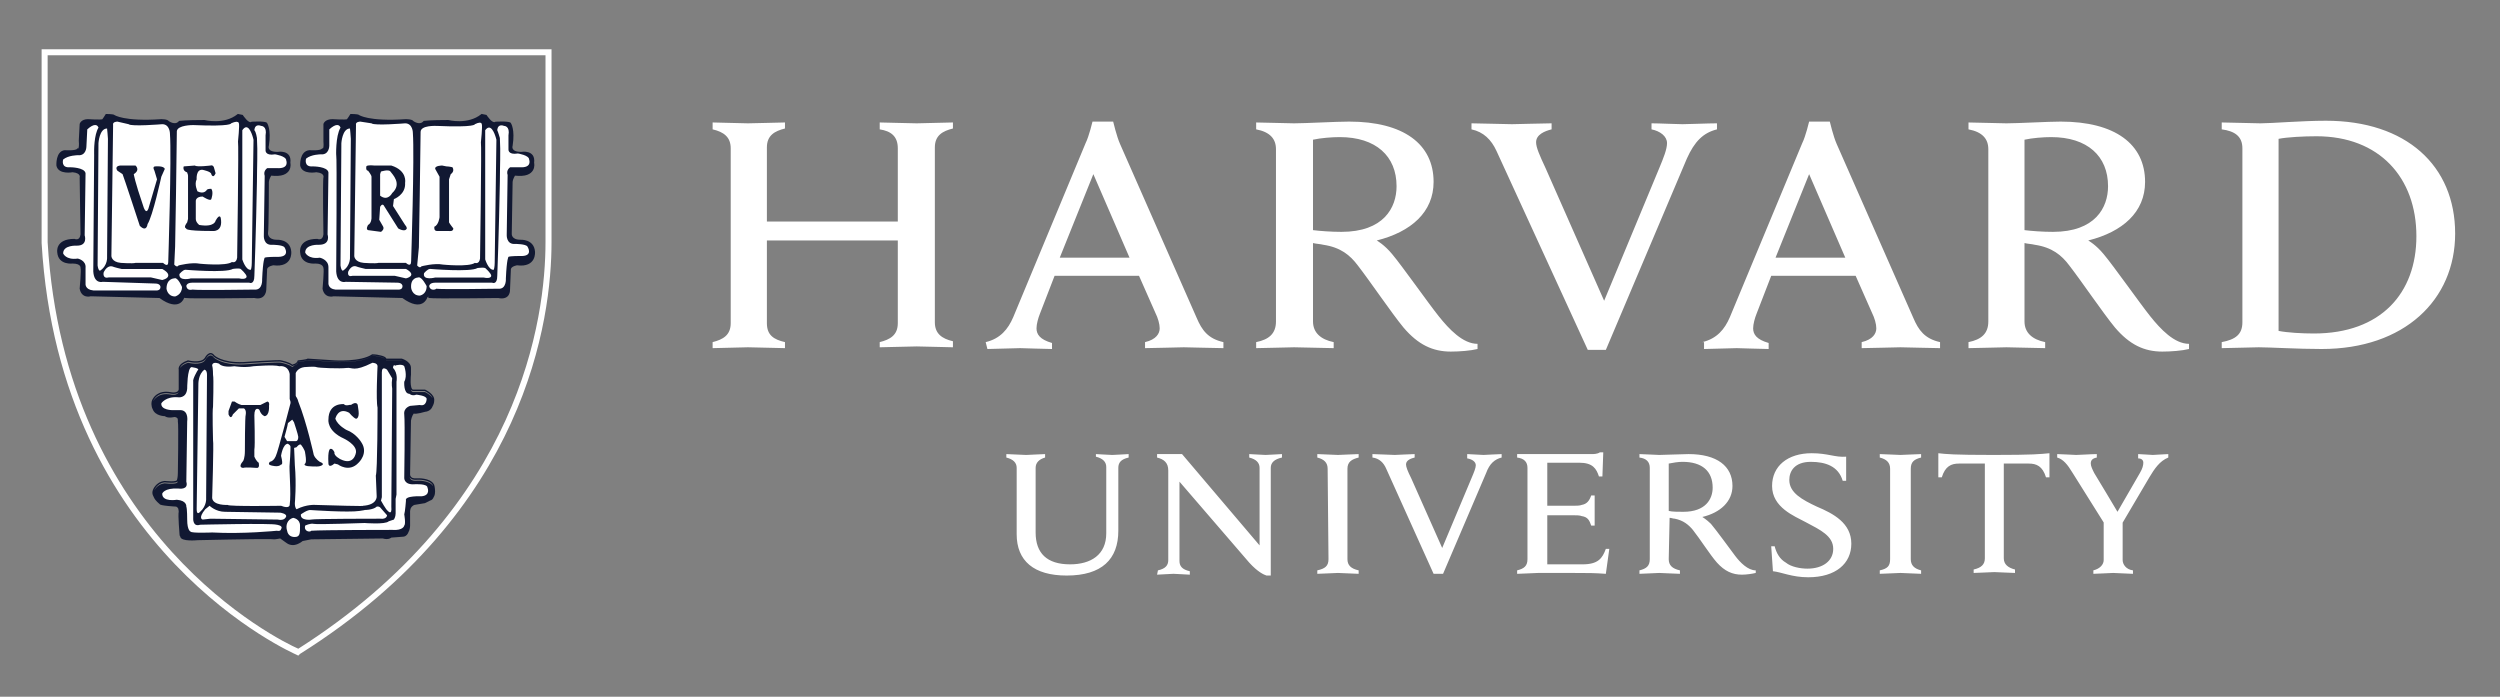
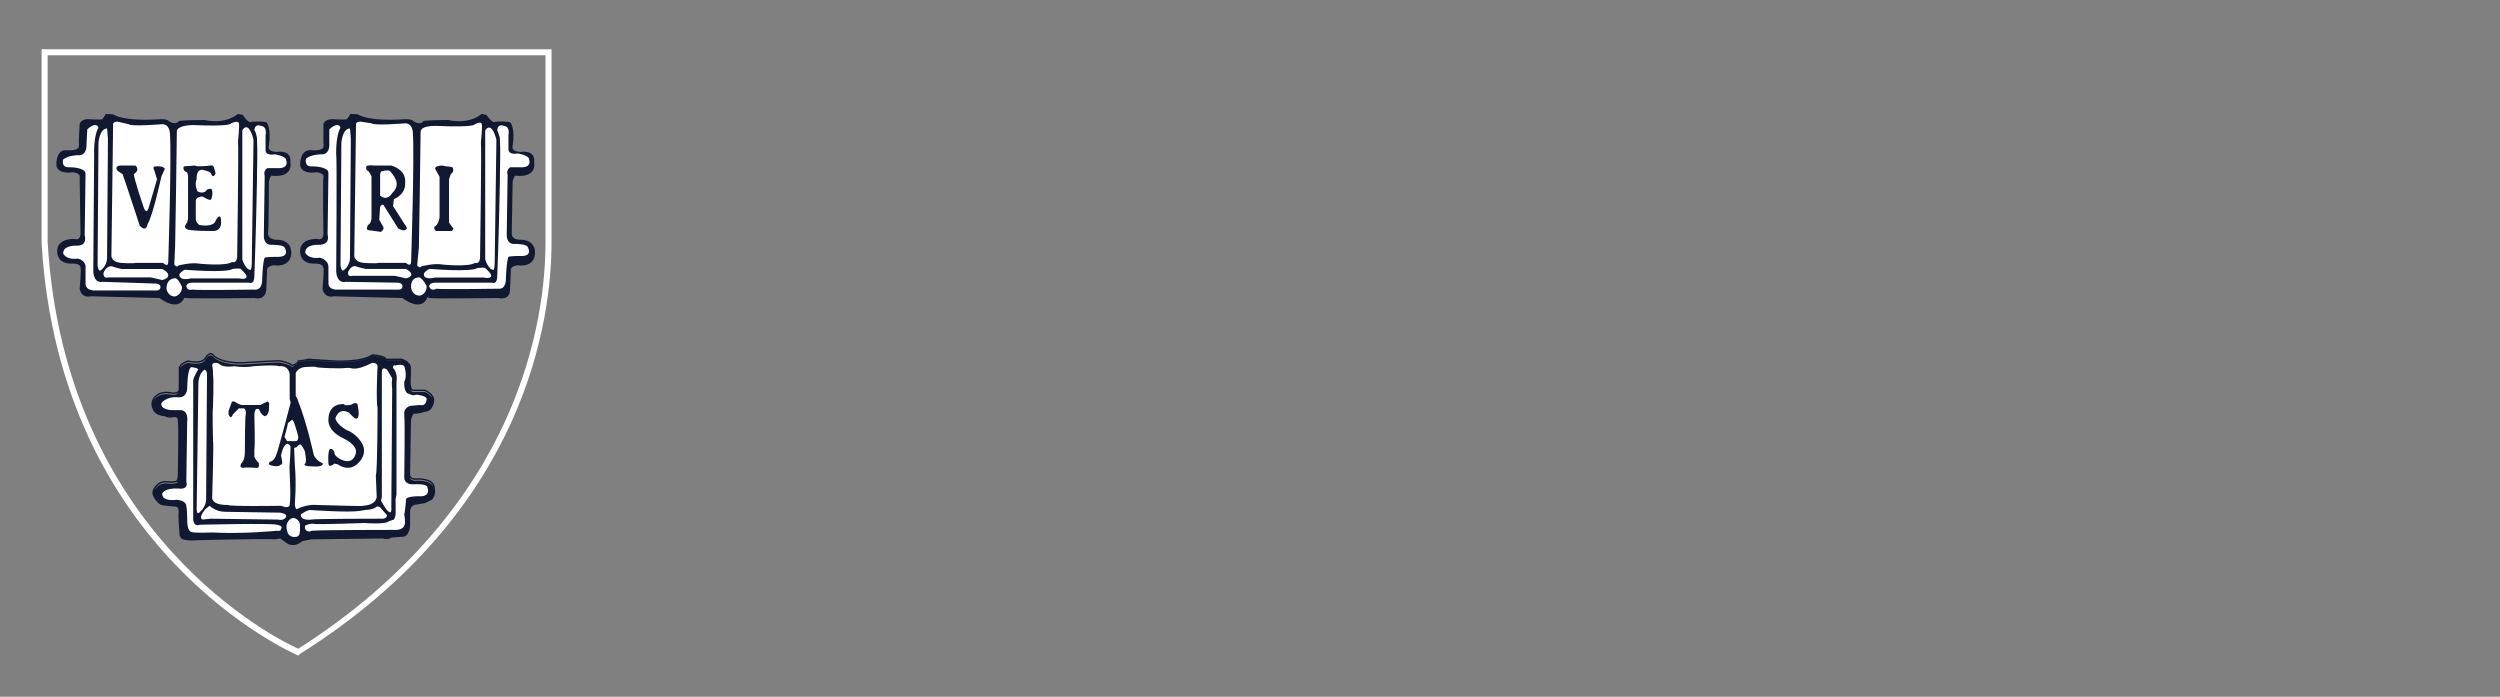
<svg xmlns="http://www.w3.org/2000/svg" width="183" height="51" viewBox="0 0 183 51" fill="none">
  <rect x="0" y="0" width="183" height="51" fill="#808080" stroke="none" />
-   <path d="M74.421 34.248C74.421 33.87 74.168 33.618 73.664 33.492V33.239C73.916 33.239 74.862 33.303 75.114 33.303C75.303 33.303 76.249 33.239 76.501 33.239V33.492C76.06 33.618 75.808 33.87 75.808 34.248V38.977C75.808 40.49 76.627 41.31 78.33 41.31C79.843 41.31 80.978 40.617 80.978 39.04V34.185C80.978 33.807 80.725 33.555 80.221 33.429V33.239C80.41 33.239 81.167 33.303 81.419 33.303C81.671 33.303 82.428 33.239 82.617 33.239V33.492C82.05 33.618 81.861 33.87 81.861 34.248V38.851C81.861 40.932 80.662 42.13 78.077 42.13C75.681 42.13 74.42 41.058 74.42 39.103L74.421 34.248ZM84.761 41.751C85.328 41.625 85.517 41.373 85.517 40.995V34.438C85.517 33.87 85.202 33.618 84.698 33.492V33.24H86.526L92.201 39.923V34.248C92.201 33.87 91.949 33.618 91.444 33.492V33.239C91.633 33.239 92.39 33.302 92.642 33.302C92.894 33.302 93.651 33.239 93.84 33.239V33.492C93.273 33.618 93.02 33.87 93.02 34.248V42.129H92.705C92.516 42.066 92.075 41.877 91.444 41.184L86.337 35.257V41.057C86.337 41.436 86.526 41.688 87.094 41.814V42.066C86.904 42.066 86.148 42.003 85.896 42.003C85.643 42.003 84.887 42.066 84.698 42.066L84.761 41.751ZM129.653 39.986H129.905C130.031 40.49 130.283 40.932 130.725 41.184C131.103 41.499 131.797 41.625 132.301 41.625C133.436 41.625 134.192 41.058 134.192 40.175C134.192 39.229 133.247 38.788 132.175 38.22C131.355 37.779 129.716 37.149 129.716 35.572C129.716 34.122 130.851 33.176 132.616 33.176C133.814 33.176 134.319 33.492 135.138 33.429V35.194H134.886C134.571 34.122 133.625 33.807 132.553 33.807C131.355 33.807 130.977 34.501 130.977 35.131C130.977 36.077 131.923 36.581 132.995 37.086C134.192 37.59 135.517 38.283 135.517 39.797C135.517 41.247 134.382 42.256 132.364 42.256C131.166 42.256 130.409 41.877 129.779 41.814L129.653 39.986ZM154.053 38.346L151.721 34.626C151.342 33.996 151.027 33.618 150.586 33.492V33.239C150.901 33.239 151.784 33.302 151.973 33.302C152.225 33.302 153.108 33.239 153.486 33.239V33.492C153.171 33.555 153.045 33.681 153.045 33.933C153.045 34.122 153.171 34.374 153.297 34.626C153.423 34.816 154.999 37.464 154.999 37.464L156.639 34.626C156.828 34.311 156.891 34.059 156.891 33.87C156.891 33.681 156.765 33.555 156.512 33.555V33.239C156.765 33.239 157.395 33.302 157.584 33.302C157.774 33.302 158.467 33.239 158.719 33.239V33.492C158.089 33.744 157.71 34.311 157.332 34.942L155.251 38.473M155.378 38.031V40.995C155.378 41.31 155.63 41.688 156.134 41.751V42.004C155.882 42.004 154.936 41.94 154.684 41.94C154.432 41.94 153.549 42.004 153.234 42.004V41.751C153.738 41.625 153.99 41.31 153.99 40.995V38.157M111.054 33.239H116.476C116.666 33.239 116.918 33.239 117.107 33.113H117.359L117.296 34.879H117.044C116.855 34.311 116.603 33.87 115.594 33.87H113.261V37.022H115.089C115.342 37.022 115.657 37.022 115.783 36.959C116.161 36.896 116.35 36.644 116.476 36.266H116.729V38.473H116.476C116.35 38.094 116.224 37.842 115.783 37.779C115.657 37.716 115.342 37.716 115.089 37.716H113.261V41.31H115.846C116.981 41.31 117.296 40.869 117.548 40.175H117.801L117.548 42.004C116.729 41.941 116.224 41.941 115.278 41.941H112.567C112.315 41.941 111.369 42.004 111.054 42.004V41.751C111.558 41.625 111.811 41.436 111.811 40.932V34.248C111.811 33.807 111.558 33.555 111.054 33.492L111.054 33.239ZM97.183 34.311C97.183 33.87 96.93 33.618 96.426 33.492V33.239C96.741 33.239 97.624 33.302 97.939 33.302C98.192 33.302 99.137 33.239 99.453 33.239V33.492C98.948 33.618 98.633 33.807 98.633 34.311V40.931C98.633 41.373 98.885 41.625 99.453 41.751V42.003C99.137 42.003 98.254 41.94 97.939 41.94C97.687 41.94 96.741 42.003 96.426 42.003V41.751C96.993 41.625 97.246 41.436 97.246 40.931L97.183 34.311ZM138.356 34.311C138.356 33.87 138.103 33.618 137.599 33.492V33.239C137.914 33.239 138.86 33.302 139.112 33.302C139.364 33.302 140.31 33.239 140.625 33.239V33.492C140.121 33.618 139.869 33.807 139.869 34.311V40.931C139.869 41.373 140.121 41.625 140.625 41.751V42.003C140.31 42.003 139.427 41.94 139.112 41.94C138.86 41.94 137.914 42.003 137.599 42.003V41.751C138.166 41.625 138.356 41.436 138.356 40.931V34.311ZM145.922 33.302C142.958 33.302 142.454 33.239 141.886 33.176V34.942H142.138C142.391 34.122 142.832 33.933 143.399 33.933H145.291V40.868C145.291 41.31 145.039 41.562 144.471 41.688V41.94C144.787 41.94 145.732 41.877 145.985 41.877C146.237 41.877 147.182 41.94 147.498 41.94V41.688C146.993 41.562 146.678 41.31 146.678 40.868V33.933H148.507C149.074 33.933 149.515 34.122 149.768 34.942H150.02V33.176C149.326 33.239 148.885 33.302 145.922 33.302ZM122.151 40.931C122.151 41.373 122.404 41.625 122.971 41.751V42.003C122.656 42.003 121.71 41.94 121.458 41.94C121.206 41.94 120.323 42.003 120.008 42.003V41.751C120.512 41.625 120.764 41.436 120.764 40.931V34.248C120.764 33.807 120.512 33.555 120.008 33.492V33.239C120.323 33.239 121.206 33.302 121.458 33.302C121.899 33.302 123.097 33.239 123.602 33.239C125.682 33.239 126.817 34.122 126.817 35.572C126.817 36.707 125.935 37.527 124.61 37.842C124.61 37.842 124.926 38.031 125.241 38.346C125.619 38.788 126.628 40.175 127.006 40.679C127.385 41.184 127.952 41.751 128.52 41.751V41.94C128.267 42.003 127.826 42.066 127.511 42.066C126.817 42.066 126.25 41.814 125.682 41.184C125.178 40.616 124.421 39.418 123.917 38.788C123.602 38.41 123.223 38.094 122.593 37.968C122.467 37.968 122.341 37.905 122.215 37.905L122.151 40.931ZM122.151 37.4C122.404 37.464 122.845 37.464 123.223 37.464C124.863 37.464 125.367 36.518 125.367 35.698C125.367 34.5 124.61 33.806 123.16 33.806C122.845 33.806 122.467 33.87 122.151 33.933V37.4ZM101.471 34.311C101.282 33.87 100.966 33.554 100.462 33.491V33.239C100.777 33.239 101.849 33.302 102.101 33.302C102.291 33.302 103.236 33.239 103.552 33.239V33.491C103.299 33.554 102.921 33.68 102.921 33.996C102.921 34.185 103.047 34.5 103.299 35.004L105.569 40.112L107.713 35.004C107.902 34.563 108.028 34.248 108.028 34.059C108.028 33.806 107.776 33.617 107.398 33.554V33.239C107.65 33.239 108.343 33.302 108.596 33.302C108.785 33.302 109.604 33.239 109.92 33.239V33.491C109.415 33.617 109.037 33.933 108.785 34.626L105.632 42.003H104.939L101.471 34.311ZM109.541 11.045C109.163 10.226 108.596 9.658 107.713 9.469V9.027C108.28 9.027 110.235 9.091 110.676 9.091C111.054 9.091 112.946 9.027 113.577 9.027V9.469C113.072 9.595 112.442 9.847 112.442 10.415C112.442 10.793 112.694 11.36 113.135 12.306L117.423 22.016L121.458 12.306C121.773 11.55 122.026 10.919 122.026 10.478C122.026 9.973 121.521 9.595 120.891 9.469V9.027C121.458 9.027 122.719 9.091 123.16 9.091C123.539 9.091 125.052 9.027 125.683 9.027V9.469C124.674 9.721 124.043 10.351 123.476 11.613L117.549 25.61H116.225L109.541 11.045ZM52.164 25.043C52.92 24.853 53.488 24.538 53.488 23.655V10.856C53.488 10.036 52.983 9.658 52.164 9.469V8.964C52.542 8.964 54.307 9.028 54.749 9.028C55.253 9.028 57.082 8.964 57.46 8.964V9.406C56.703 9.595 56.136 9.91 56.136 10.793V16.215H65.719V10.856C65.719 9.973 65.215 9.595 64.395 9.469V8.964C64.774 8.964 66.602 9.028 67.107 9.028C67.548 9.028 69.313 8.964 69.755 8.964V9.406C68.998 9.595 68.431 9.91 68.431 10.793V23.592C68.431 24.412 68.935 24.79 69.755 24.979V25.421C69.376 25.421 67.548 25.358 67.107 25.358C66.602 25.358 64.837 25.421 64.395 25.421V25.043C65.152 24.853 65.719 24.538 65.719 23.655V17.602H56.136V23.655C56.136 24.538 56.64 24.853 57.46 25.043V25.484C57.082 25.484 55.19 25.421 54.749 25.421C54.307 25.421 52.605 25.484 52.164 25.484V25.043ZM162.63 25.043C163.639 24.853 164.143 24.475 164.143 23.592V10.856C164.143 9.973 163.576 9.595 162.63 9.469V8.964C163.198 8.964 164.963 9.028 165.467 9.028C166.287 9.028 168.494 8.838 170.259 8.838C176.123 8.838 179.717 12.117 179.717 17.098C179.717 21.953 175.997 25.547 169.944 25.547C168.179 25.547 166.161 25.421 165.341 25.421C164.837 25.421 163.198 25.484 162.63 25.484V25.043ZM166.792 24.223C167.422 24.349 168.494 24.412 169.377 24.412C174.295 24.412 176.88 21.449 176.88 17.287C176.88 13 174.168 9.974 169.566 9.974C168.62 9.974 167.422 10.037 166.792 10.163V24.223ZM96.112 23.529C96.112 24.349 96.68 24.853 97.625 25.043V25.484C97.058 25.484 95.292 25.421 94.725 25.421C94.284 25.421 92.518 25.484 91.951 25.484V25.043C92.896 24.853 93.401 24.412 93.401 23.529V10.919C93.401 10.162 92.96 9.658 91.951 9.469V8.965C92.518 8.965 94.221 9.028 94.725 9.028C95.544 9.028 97.814 8.901 98.76 8.901C102.733 8.901 104.939 10.541 104.939 13.315C104.939 15.522 103.3 16.972 100.778 17.603C100.778 17.603 101.345 17.918 101.913 18.611C102.606 19.431 104.561 22.206 105.318 23.151C106.074 24.097 107.083 25.169 108.155 25.169V25.547C107.651 25.673 106.831 25.736 106.2 25.736C104.876 25.736 103.804 25.232 102.733 23.971C101.85 22.899 100.274 20.566 99.391 19.431C98.823 18.674 98.13 18.107 96.869 17.918C96.617 17.855 96.364 17.855 96.112 17.792L96.112 23.529ZM96.112 16.846C96.616 16.909 97.436 16.972 98.193 16.972C101.282 16.972 102.228 15.207 102.228 13.63C102.228 11.424 100.715 10.036 98.067 10.036C97.499 10.036 96.68 10.099 96.112 10.226V16.846ZM148.193 23.529C148.193 24.349 148.76 24.853 149.706 25.043V25.484C149.138 25.484 147.373 25.421 146.869 25.421C146.427 25.421 144.662 25.484 144.094 25.484V25.043C145.04 24.853 145.545 24.412 145.545 23.529V10.919C145.545 10.162 145.103 9.658 144.094 9.469V8.965C144.662 8.965 146.364 9.028 146.869 9.028C147.688 9.028 149.958 8.901 150.841 8.901C154.813 8.901 157.02 10.541 157.02 13.315C157.02 15.522 155.381 16.972 152.859 17.603C152.859 17.603 153.426 17.918 153.994 18.611C154.687 19.431 156.642 22.206 157.398 23.151C158.155 24.097 159.164 25.169 160.236 25.169V25.547C159.731 25.673 158.912 25.736 158.281 25.736C156.957 25.736 155.885 25.232 154.813 23.971C153.93 22.899 152.354 20.566 151.471 19.431C150.904 18.674 150.21 18.107 148.949 17.918C148.697 17.855 148.445 17.855 148.193 17.792L148.193 23.529ZM148.193 16.846C148.697 16.909 149.517 16.972 150.273 16.972C153.363 16.972 154.309 15.207 154.309 13.63C154.309 11.424 152.795 10.036 150.147 10.036C149.58 10.036 148.76 10.099 148.193 10.226V16.846ZM72.152 25.043C73.224 24.79 73.791 24.097 74.17 23.214L79.466 10.478C79.718 9.973 79.971 8.901 79.971 8.901H81.484C81.484 8.901 81.736 9.973 81.988 10.541L87.6 23.277C87.978 24.16 88.419 24.79 89.554 25.043V25.484C88.924 25.484 87.095 25.421 86.654 25.421C86.213 25.421 84.447 25.484 83.817 25.484V25.043C84.636 24.853 84.889 24.412 84.889 24.034C84.889 23.718 84.763 23.277 84.573 22.899L83.375 20.188H77.196L76.124 22.962C75.998 23.277 75.872 23.718 75.872 24.034C75.872 24.475 76.124 24.853 77.007 25.106V25.547C76.44 25.547 74.99 25.484 74.674 25.484L72.278 25.547L72.152 25.043ZM82.682 18.863L80.033 12.747L77.574 18.863H82.682ZM124.61 25.043C125.682 24.79 126.249 24.097 126.627 23.214L131.924 10.478C132.176 9.973 132.428 8.901 132.428 8.901H133.942C133.942 8.901 134.194 9.973 134.446 10.541L140.058 23.277C140.436 24.16 140.877 24.79 142.012 25.043V25.484C141.382 25.484 139.553 25.421 139.112 25.421C138.67 25.421 136.905 25.484 136.275 25.484V25.043C137.094 24.853 137.346 24.412 137.346 24.034C137.346 23.718 137.22 23.277 137.031 22.899L135.833 20.188H129.654L128.582 22.962C128.456 23.277 128.33 23.718 128.33 24.034C128.33 24.475 128.582 24.853 129.465 25.106V25.547C128.897 25.547 127.447 25.484 127.132 25.484L124.736 25.547V25.043H124.61ZM135.076 18.863L132.428 12.747L129.969 18.863H135.076Z" fill="white" />
  <path d="M15.427 25.841C15.334 25.837 15.254 25.883 15.189 25.939C15.063 26.049 14.987 26.2 14.983 26.208C14.842 26.405 14.546 26.454 14.277 26.447C14.009 26.439 13.777 26.378 13.777 26.378L13.763 26.374L13.748 26.379C13.361 26.508 13.19 26.672 13.119 26.814C13.083 26.885 13.074 26.949 13.074 26.995C13.074 27.031 13.079 27.047 13.082 27.058V28.502C13.068 28.582 13.031 28.631 12.979 28.665C12.928 28.699 12.858 28.718 12.789 28.725C12.649 28.74 12.514 28.71 12.514 28.71H12.513C12.028 28.613 11.696 28.727 11.488 28.868C11.284 29.007 11.203 29.168 11.2 29.173C10.993 29.454 11.13 29.848 11.13 29.848V29.851C11.143 29.886 11.159 29.92 11.177 29.952C11.177 29.952 11.179 29.959 11.179 29.959C11.368 30.463 12.062 30.463 12.062 30.463C12.314 30.652 12.755 30.525 12.755 30.525C12.885 30.525 12.96 30.579 13.007 30.647C13.03 30.74 13.019 30.833 13.019 30.833L13.018 30.844L13.02 30.854C13.024 30.871 13.033 30.959 13.037 31.078C13.042 31.198 13.043 31.356 13.045 31.539C13.048 31.905 13.046 32.37 13.042 32.827C13.034 33.741 13.019 34.624 13.019 34.624C13.019 34.932 12.959 35.113 12.959 35.113L12.956 35.12V35.129C12.956 35.144 12.951 35.152 12.934 35.166C12.917 35.179 12.887 35.194 12.847 35.205C12.766 35.226 12.651 35.234 12.535 35.234C12.303 35.234 12.068 35.204 12.068 35.204L12.062 35.203L12.056 35.204C11.399 35.269 11.196 35.859 11.194 35.865V35.866C11.142 35.989 11.146 36.113 11.181 36.225C11.199 36.281 11.225 36.334 11.254 36.385C11.371 36.671 11.684 36.895 11.684 36.895C11.684 37.021 12.882 37.083 12.882 37.083C12.955 37.101 13.004 37.152 13.041 37.213C13.045 37.225 13.049 37.235 13.052 37.247C13.082 37.357 13.082 37.461 13.082 37.461C13.073 37.495 13.069 37.532 13.067 37.587C13.064 37.648 13.063 37.723 13.064 37.808C13.067 37.978 13.077 38.186 13.089 38.387C13.113 38.79 13.145 39.168 13.145 39.168L13.146 39.17V39.173C13.152 39.213 13.172 39.248 13.196 39.279C13.196 39.279 13.197 39.29 13.197 39.29C13.261 39.668 14.459 39.542 14.459 39.542C14.459 39.542 18.657 39.445 19.792 39.463C19.954 39.466 20.053 39.471 20.069 39.479C20.195 39.479 20.511 39.416 20.511 39.416L20.952 39.732C21.129 39.87 21.313 39.909 21.482 39.898C21.515 39.896 21.549 39.892 21.581 39.886C21.905 39.827 22.15 39.605 22.15 39.605L22.781 39.479C22.907 39.479 28.014 39.416 28.014 39.416C28.456 39.543 28.645 39.352 28.645 39.352L29.464 39.29C29.495 39.29 29.525 39.287 29.552 39.282C29.753 39.246 29.856 39.085 29.91 38.929C29.926 38.898 29.942 38.867 29.954 38.835C30.021 38.651 30.019 38.471 30.019 38.471V37.404C30.03 37.32 30.049 37.254 30.071 37.195C30.186 36.992 30.347 36.957 30.347 36.957L31.103 36.831L31.482 36.642C31.628 36.606 31.704 36.504 31.748 36.381C31.759 36.364 31.771 36.347 31.78 36.328C31.832 36.217 31.848 36.088 31.848 35.965C31.848 35.719 31.783 35.493 31.783 35.493L31.782 35.488L31.78 35.483C31.642 35.207 31.324 35.094 31.049 35.046C30.774 34.997 30.532 35.014 30.532 35.014H30.53C30.227 35.044 30.112 34.957 30.06 34.872C30.008 34.787 30.019 34.695 30.019 34.695V34.691L30.083 30.784C30.108 30.637 30.151 30.521 30.193 30.425C30.242 30.331 30.284 30.274 30.284 30.274C30.473 30.337 31.103 30.147 31.103 30.147C31.465 30.111 31.616 29.889 31.682 29.705C31.688 29.694 31.696 29.683 31.701 29.673C31.785 29.498 31.784 29.338 31.784 29.333C31.818 29.086 31.646 28.881 31.475 28.743C31.303 28.604 31.124 28.524 31.124 28.524L31.114 28.519H30.229C30.204 28.514 30.184 28.501 30.163 28.473C30.142 28.445 30.122 28.403 30.107 28.353C30.076 28.251 30.063 28.114 30.059 27.978C30.051 27.707 30.082 27.443 30.082 27.443L30.083 27.439V26.932C30.083 26.686 29.908 26.514 29.743 26.407C29.579 26.3 29.416 26.252 29.416 26.252L29.409 26.25H28.284C28.259 26.207 28.23 26.166 28.188 26.139C28.132 26.103 28.068 26.076 28.006 26.055C27.882 26.014 27.768 25.998 27.768 25.998C27.563 25.934 27.257 25.934 27.257 25.934H27.241L27.227 25.943C26.835 26.215 26.146 26.329 25.559 26.368C24.971 26.407 24.486 26.377 24.486 26.377L22.509 26.248L22.491 26.265C22.497 26.259 22.485 26.269 22.464 26.276C22.444 26.282 22.415 26.291 22.382 26.298C22.316 26.312 22.232 26.326 22.15 26.337C21.986 26.361 21.829 26.377 21.829 26.377L21.797 26.379L21.786 26.411C21.731 26.574 21.567 26.63 21.567 26.63L21.393 26.689C21.278 26.591 21.098 26.517 20.927 26.465C20.747 26.41 20.598 26.38 20.591 26.379C20.59 26.378 20.589 26.377 20.587 26.377C20.581 26.374 20.575 26.373 20.57 26.372C20.56 26.369 20.55 26.368 20.537 26.366C20.511 26.364 20.478 26.363 20.437 26.363C20.356 26.362 20.244 26.364 20.112 26.369C19.848 26.378 19.503 26.395 19.16 26.415C18.475 26.454 17.798 26.502 17.797 26.502C17.015 26.533 16.487 26.408 16.155 26.277C15.824 26.145 15.692 26.013 15.692 26.013C15.609 25.899 15.517 25.845 15.427 25.841ZM15.423 25.944C15.478 25.947 15.542 25.978 15.615 26.08L15.616 26.082L15.619 26.086C15.619 26.086 15.771 26.236 16.117 26.373C16.463 26.51 17.006 26.637 17.801 26.606H17.804C17.804 26.606 18.481 26.558 19.166 26.518C19.509 26.499 19.854 26.482 20.116 26.473C20.247 26.468 20.359 26.466 20.437 26.466C20.477 26.467 20.508 26.468 20.529 26.47C20.537 26.471 20.543 26.472 20.547 26.473L20.549 26.475L20.564 26.479C20.564 26.479 20.721 26.509 20.899 26.564C21.078 26.618 21.28 26.701 21.358 26.779L21.381 26.802L21.6 26.729C21.6 26.729 21.734 26.65 21.825 26.513C21.755 26.684 21.583 26.742 21.583 26.742L21.394 26.869C21.205 26.68 20.574 26.554 20.574 26.554C20.511 26.491 17.799 26.68 17.799 26.68C16.223 26.743 15.656 26.176 15.656 26.176C15.34 25.735 15.025 26.364 15.025 26.364C14.71 26.806 13.764 26.554 13.764 26.554C13.415 26.67 13.259 26.813 13.187 26.933C13.191 26.911 13.199 26.887 13.212 26.861C13.267 26.751 13.414 26.604 13.775 26.481C13.795 26.486 14.006 26.543 14.276 26.55C14.559 26.558 14.894 26.513 15.068 26.268L15.071 26.266L15.073 26.262C15.073 26.262 15.15 26.11 15.257 26.017C15.31 25.971 15.368 25.942 15.423 25.944ZM27.272 26.039C27.294 26.04 27.58 26.043 27.746 26.098L27.751 26.099L27.755 26.101C27.755 26.101 27.862 26.116 27.975 26.154C28.032 26.172 28.089 26.196 28.134 26.225C28.141 26.23 28.145 26.235 28.151 26.24C28 26.147 27.762 26.112 27.762 26.112C27.573 26.049 27.257 26.049 27.257 26.049C26.438 26.616 24.483 26.491 24.483 26.491L22.528 26.364C22.466 26.427 21.857 26.488 21.843 26.49C21.845 26.485 21.849 26.482 21.851 26.478C21.86 26.477 22.005 26.462 22.166 26.439C22.25 26.427 22.335 26.414 22.405 26.399C22.44 26.391 22.471 26.383 22.498 26.374C22.512 26.369 22.524 26.361 22.536 26.354L24.48 26.479C24.48 26.479 24.973 26.511 25.568 26.471C26.156 26.432 26.844 26.327 27.272 26.039ZM28.26 26.353H29.393C29.396 26.354 29.486 26.389 29.591 26.443C29.485 26.39 29.401 26.364 29.401 26.364H28.266C28.265 26.36 28.261 26.357 28.26 26.353ZM29.612 26.454C29.639 26.469 29.661 26.477 29.689 26.495C29.697 26.5 29.704 26.507 29.712 26.512C29.677 26.49 29.644 26.471 29.612 26.454ZM30.061 28.5C30.068 28.512 30.074 28.525 30.082 28.535C30.114 28.578 30.158 28.611 30.212 28.622L30.216 28.623H31.091C31.098 28.626 31.255 28.699 31.411 28.825C31.52 28.913 31.616 29.024 31.66 29.146C31.547 28.965 31.339 28.826 31.211 28.753C31.147 28.717 31.103 28.698 31.103 28.698H30.221C30.144 28.682 30.094 28.605 30.061 28.5ZM13.103 28.692C12.944 28.992 12.503 28.886 12.503 28.886C11.557 28.697 11.242 29.328 11.242 29.328C11.234 29.34 11.229 29.352 11.221 29.364C11.236 29.318 11.255 29.273 11.285 29.232L11.29 29.225C11.29 29.225 11.362 29.08 11.549 28.953C11.735 28.826 12.033 28.72 12.493 28.811C12.493 28.811 12.641 28.844 12.801 28.827C12.881 28.819 12.967 28.799 13.039 28.751C13.063 28.735 13.083 28.714 13.103 28.692ZM29.98 34.934C30.056 35.05 30.222 35.149 30.541 35.117C30.541 35.117 30.772 35.102 31.033 35.148C31.294 35.194 31.572 35.301 31.687 35.529C31.687 35.53 31.694 35.562 31.697 35.572C31.401 35.135 30.537 35.191 30.537 35.191C30.125 35.233 30.011 35.06 29.98 34.934ZM13.014 35.231C13.013 35.234 13.008 35.254 13.008 35.254C13.008 35.286 12.993 35.312 12.967 35.333C12.942 35.354 12.905 35.369 12.86 35.381C12.594 35.452 12.062 35.381 12.062 35.381C11.606 35.427 11.382 35.734 11.293 35.902C11.293 35.902 11.468 35.368 12.067 35.307C12.078 35.308 12.301 35.338 12.537 35.338C12.657 35.338 12.777 35.331 12.874 35.305C12.922 35.292 12.966 35.274 13.001 35.247C13.006 35.242 13.009 35.236 13.014 35.231ZM17.407 8.339L17.389 8.355C16.404 9.155 14.975 8.786 14.975 8.786L14.969 8.785H14.963C13.574 8.785 13.126 8.848 13.126 8.848L13.107 8.852L13.094 8.866C12.951 9.039 12.775 9.036 12.62 8.992C12.469 8.949 12.355 8.864 12.349 8.86C12.321 8.819 12.275 8.795 12.226 8.778C12.17 8.758 12.106 8.747 12.045 8.738C11.923 8.722 11.81 8.721 11.81 8.721H11.807L11.806 8.722C10.422 8.817 9.56 8.738 9.045 8.636C8.788 8.586 8.618 8.529 8.513 8.486C8.408 8.443 8.372 8.416 8.372 8.416L8.378 8.422C8.358 8.402 8.339 8.395 8.315 8.388C8.292 8.38 8.265 8.375 8.235 8.37C8.176 8.361 8.106 8.356 8.038 8.352C7.902 8.344 7.774 8.343 7.774 8.343H7.742L7.728 8.372C7.673 8.481 7.503 8.711 7.49 8.729C7.482 8.731 7.465 8.736 7.435 8.74C7.399 8.744 7.353 8.747 7.3 8.748C7.196 8.752 7.066 8.75 6.941 8.746C6.69 8.738 6.454 8.723 6.454 8.723L6.452 8.721H6.451C6.188 8.721 6.029 8.806 5.941 8.895C5.852 8.984 5.832 9.078 5.832 9.078L5.831 9.082L5.768 10.288V10.292C5.8 10.666 5.762 10.817 5.736 10.858C5.724 10.879 5.723 10.874 5.723 10.874L5.68 10.846L5.65 10.889C5.634 10.914 5.571 10.947 5.481 10.966C5.392 10.986 5.281 10.996 5.172 11C4.955 11.008 4.752 10.992 4.752 10.992L4.747 10.991L4.743 10.992C4.571 11.009 4.443 11.093 4.353 11.205C4.264 11.318 4.21 11.456 4.177 11.591C4.112 11.86 4.129 12.119 4.129 12.119V12.125C4.164 12.296 4.261 12.417 4.383 12.494C4.505 12.571 4.651 12.608 4.789 12.624C5.059 12.656 5.297 12.611 5.31 12.608H5.312C5.647 12.639 5.769 12.743 5.814 12.826C5.859 12.91 5.834 12.982 5.834 12.982L5.831 12.99V12.998C5.831 13.129 5.847 14.166 5.863 15.175C5.879 16.18 5.894 17.146 5.894 17.154C5.879 17.288 5.843 17.373 5.8 17.426C5.758 17.478 5.71 17.501 5.66 17.511C5.561 17.53 5.462 17.491 5.462 17.491L5.452 17.486H5.442C4.737 17.486 4.412 17.732 4.277 17.986C4.142 18.238 4.193 18.488 4.193 18.491C4.228 18.948 4.516 19.16 4.788 19.242C5.061 19.325 5.321 19.291 5.321 19.291L5.315 19.292C5.653 19.292 5.791 19.381 5.85 19.46C5.908 19.538 5.895 19.61 5.895 19.61L5.893 19.626L5.9 19.642C5.898 19.638 5.907 19.674 5.91 19.722C5.912 19.77 5.914 19.834 5.912 19.907C5.91 20.053 5.9 20.238 5.888 20.419C5.864 20.781 5.832 21.127 5.832 21.127V21.134L5.834 21.141C5.9 21.503 6.109 21.652 6.298 21.695C6.473 21.735 6.617 21.694 6.639 21.688H6.642L11.674 21.815C12.393 22.338 12.857 22.353 13.135 22.21C13.401 22.073 13.471 21.828 13.48 21.8L13.567 21.813C13.623 21.823 13.733 21.828 13.895 21.832C14.056 21.836 14.265 21.839 14.506 21.84C14.987 21.844 15.594 21.842 16.193 21.838C16.792 21.834 17.384 21.828 17.833 21.823C18.28 21.818 18.586 21.815 18.616 21.815H18.62C18.827 21.861 18.988 21.85 19.113 21.802C19.239 21.754 19.325 21.667 19.381 21.577C19.492 21.398 19.492 21.2 19.492 21.198V21.195L19.555 19.693C19.58 19.594 19.687 19.522 19.798 19.477C19.906 19.434 20.003 19.421 20.01 19.419C20.71 19.512 21.053 19.265 21.203 18.99C21.354 18.714 21.321 18.419 21.32 18.417V18.416C21.287 17.957 21.015 17.731 20.759 17.631C20.502 17.532 20.256 17.55 20.256 17.55L20.26 17.549C19.926 17.549 19.773 17.433 19.695 17.32C19.618 17.208 19.617 17.099 19.617 17.098V17.097C19.635 16.987 19.645 16.716 19.654 16.347C19.663 15.974 19.669 15.513 19.673 15.064C19.681 14.165 19.681 13.314 19.681 13.314C19.681 13.237 19.725 13.112 19.771 13.012C19.812 12.925 19.842 12.874 19.851 12.858C20.24 12.898 20.536 12.875 20.744 12.8C20.961 12.723 21.095 12.596 21.172 12.464C21.323 12.203 21.256 11.928 21.254 11.921C21.283 11.684 21.247 11.505 21.164 11.38C21.079 11.253 20.953 11.182 20.827 11.144C20.582 11.071 20.338 11.115 20.323 11.118C19.892 11.118 19.744 10.999 19.691 10.894C19.639 10.789 19.678 10.683 19.678 10.683L19.679 10.678L19.68 10.673C19.776 10.069 19.744 9.652 19.688 9.385C19.631 9.118 19.545 8.996 19.545 8.996L19.54 8.988L19.531 8.982C19.467 8.939 19.374 8.923 19.262 8.911C19.149 8.898 19.019 8.895 18.896 8.895C18.649 8.895 18.428 8.911 18.428 8.911L18.412 8.912L18.401 8.92C18.356 8.954 18.307 8.951 18.239 8.917C18.172 8.883 18.096 8.818 18.028 8.746C17.89 8.601 17.781 8.43 17.781 8.43L17.769 8.412L17.407 8.339ZM35.251 8.339L35.232 8.355C34.248 9.155 32.819 8.786 32.819 8.786L32.812 8.785H32.805C31.479 8.785 31.033 8.848 31.033 8.848L31.013 8.852L31.001 8.866C30.858 9.039 30.681 9.036 30.527 8.992C30.378 8.95 30.266 8.868 30.257 8.862C30.229 8.819 30.183 8.795 30.133 8.778C30.077 8.758 30.013 8.747 29.952 8.738C29.829 8.722 29.717 8.721 29.717 8.721H29.714L29.713 8.722C28.329 8.817 27.466 8.738 26.952 8.636C26.695 8.586 26.525 8.529 26.42 8.486C26.315 8.443 26.278 8.416 26.278 8.416L26.285 8.422C26.265 8.402 26.244 8.395 26.221 8.388C26.197 8.38 26.171 8.375 26.142 8.37C26.083 8.361 26.011 8.356 25.943 8.352C25.808 8.344 25.681 8.343 25.681 8.343H25.649L25.634 8.372C25.579 8.481 25.407 8.714 25.395 8.73C25.387 8.732 25.37 8.736 25.34 8.74C25.305 8.744 25.259 8.747 25.207 8.748C25.102 8.752 24.973 8.75 24.847 8.746C24.596 8.738 24.36 8.723 24.36 8.723L24.358 8.721H24.357C24.064 8.721 23.892 8.804 23.794 8.893C23.697 8.981 23.675 9.078 23.675 9.078V10.354C23.706 10.697 23.667 10.832 23.644 10.864C23.633 10.88 23.634 10.874 23.632 10.874C23.63 10.874 23.628 10.874 23.628 10.874L23.586 10.846L23.557 10.889C23.54 10.914 23.477 10.947 23.388 10.966C23.299 10.986 23.186 10.996 23.078 11C22.861 11.007 22.658 10.992 22.658 10.992L22.654 10.991L22.649 10.992C22.463 11.009 22.323 11.091 22.224 11.203C22.125 11.315 22.065 11.454 22.029 11.589C21.955 11.86 21.972 12.119 21.972 12.119V12.121L21.973 12.125C22.007 12.296 22.105 12.416 22.227 12.493C22.349 12.57 22.493 12.608 22.632 12.624C22.902 12.656 23.14 12.611 23.154 12.608H23.155C23.491 12.639 23.612 12.743 23.657 12.826C23.701 12.909 23.677 12.982 23.677 12.982L23.676 12.984V12.986C23.664 13.034 23.661 13.115 23.657 13.247C23.652 13.379 23.649 13.553 23.648 13.754C23.645 14.157 23.646 14.67 23.65 15.174C23.658 16.18 23.675 17.146 23.675 17.153C23.66 17.288 23.623 17.373 23.58 17.425C23.538 17.478 23.489 17.5 23.44 17.51C23.341 17.53 23.243 17.491 23.243 17.491L23.233 17.486H23.222C22.517 17.486 22.192 17.732 22.057 17.986C21.922 18.238 21.973 18.488 21.973 18.491C22.008 18.948 22.296 19.159 22.568 19.242C22.84 19.324 23.102 19.291 23.102 19.291L23.096 19.292C23.401 19.292 23.539 19.381 23.607 19.462C23.675 19.544 23.675 19.619 23.675 19.619V19.631L23.68 19.642C23.678 19.637 23.687 19.674 23.69 19.722C23.692 19.77 23.692 19.834 23.691 19.907C23.688 20.053 23.678 20.238 23.666 20.419C23.643 20.781 23.612 21.127 23.612 21.127L23.611 21.133L23.612 21.141C23.678 21.503 23.889 21.652 24.078 21.695C24.252 21.735 24.396 21.695 24.419 21.689H24.421L29.454 21.815C30.173 22.339 30.636 22.354 30.913 22.211C31.181 22.073 31.268 21.811 31.276 21.786L31.277 21.785C31.299 21.741 31.348 21.721 31.372 21.721C31.384 21.721 31.383 21.723 31.38 21.719C31.378 21.716 31.383 21.718 31.372 21.74L31.341 21.803L31.41 21.814C31.466 21.824 31.576 21.828 31.737 21.833C31.898 21.837 32.108 21.84 32.348 21.841C32.829 21.845 33.436 21.843 34.035 21.839C34.634 21.835 35.225 21.829 35.674 21.824C36.124 21.819 36.435 21.816 36.462 21.816C36.684 21.861 36.853 21.85 36.981 21.802C37.111 21.753 37.196 21.667 37.248 21.575C37.352 21.393 37.333 21.19 37.333 21.19L37.334 21.197L37.397 19.692C37.423 19.594 37.529 19.521 37.64 19.477C37.748 19.434 37.847 19.421 37.853 19.42C38.553 19.513 38.896 19.265 39.046 18.989C39.196 18.714 39.162 18.42 39.162 18.418V18.416C39.129 17.957 38.858 17.73 38.602 17.631C38.345 17.532 38.098 17.55 38.098 17.55L38.103 17.549C37.736 17.549 37.586 17.431 37.517 17.321C37.448 17.21 37.461 17.103 37.461 17.103V17.097C37.461 16.724 37.524 13.315 37.524 13.315V13.313C37.524 13.236 37.568 13.111 37.614 13.012C37.654 12.924 37.686 12.874 37.695 12.858C38.083 12.897 38.38 12.874 38.588 12.8C38.805 12.722 38.938 12.596 39.015 12.464C39.167 12.202 39.099 11.927 39.098 11.921C39.127 11.684 39.09 11.505 39.007 11.38C38.922 11.253 38.795 11.181 38.669 11.144C38.424 11.07 38.179 11.115 38.166 11.118C37.734 11.118 37.587 10.998 37.535 10.894C37.483 10.789 37.521 10.683 37.521 10.683L37.524 10.673C37.619 10.069 37.588 9.652 37.531 9.385C37.475 9.118 37.388 8.996 37.388 8.996L37.382 8.988L37.375 8.982C37.31 8.939 37.218 8.923 37.105 8.911C36.993 8.898 36.863 8.895 36.739 8.895C36.493 8.895 36.27 8.911 36.27 8.911L36.255 8.912L36.243 8.92C36.198 8.954 36.15 8.95 36.083 8.917C36.016 8.883 35.939 8.818 35.87 8.745C35.733 8.6 35.625 8.43 35.625 8.43L35.613 8.412L35.251 8.339Z" fill="#111832" />
  <path d="M21.835 47.992L21.709 47.929C21.583 47.866 4.37 40.426 3.046 17.79V3.604H40.372V17.727C40.372 23.276 38.606 37.399 21.961 47.866L21.835 47.992ZM3.487 4.044V17.726C4.748 39.163 20.385 46.856 21.835 47.486C38.166 37.083 39.931 23.212 39.931 17.726V4.044H3.487Z" fill="white" />
  <path d="M8.594 8.902C8.594 8.902 8.216 8.902 8.279 9.155L8.154 18.738C8.154 18.738 8.153 19.18 8.847 19.243C8.847 19.243 9.729 19.306 9.918 19.243H11.937C11.937 19.243 12.315 19.62 12.315 19.179C12.315 19.179 12.566 11.425 12.44 9.785C12.44 9.785 12.44 9.091 11.873 9.091C11.873 9.091 9.604 9.28 9.415 9.091L8.594 8.902ZM17.347 8.917C17.263 8.91 17.13 8.933 16.917 9.028C16.917 9.028 16.981 9.281 14.143 9.155C14.081 9.155 13.008 9.154 12.945 9.595C12.945 9.595 12.883 14.135 12.883 14.261L12.819 18.044L12.756 19.368C12.756 19.368 12.945 19.62 13.071 19.431C13.071 19.431 14.017 19.179 14.647 19.305C14.647 19.305 16.54 19.494 16.981 19.179C16.981 19.179 17.296 19.305 17.359 18.863C17.359 18.863 17.485 10.478 17.422 10.352C17.422 10.352 17.548 9.154 17.485 9.028C17.485 9.028 17.485 8.929 17.347 8.917ZM6.952 9.152C6.828 9.156 6.648 9.233 6.388 9.47L6.325 10.731C6.325 10.731 6.325 11.424 5.694 11.361C5.694 11.361 5 11.361 4.622 11.677C4.622 11.677 4.433 12.306 5.127 12.243C5.127 12.243 6.199 12.244 6.262 12.685L6.198 17.224C6.198 17.224 6.451 17.982 5.632 17.982C5.632 17.982 4.622 17.918 4.622 18.548C4.622 18.548 4.812 19.054 5.694 18.927C5.694 18.927 6.325 19.053 6.262 19.621V20.755C6.262 20.755 6.198 21.197 6.829 21.26H11.495C11.495 21.26 11.747 21.26 11.747 21.007C11.747 21.007 11.747 20.755 11.369 20.755L7.523 20.629C7.523 20.629 6.891 20.819 6.828 19.873C6.828 19.873 6.889 11.777 6.891 11.421C6.891 11.421 6.892 11.424 6.892 11.424C6.892 11.424 6.891 11.395 6.891 11.391C6.891 11.388 6.892 11.299 6.892 11.297C6.891 11.295 6.891 11.295 6.89 11.293C6.883 10.983 6.882 9.886 7.208 9.343C7.208 9.343 7.158 9.146 6.952 9.152ZM18.891 9.175C18.62 9.199 18.62 9.533 18.62 9.533C18.746 9.659 18.808 10.1 18.808 10.1C18.871 11.109 18.808 12.244 18.808 13.316C18.745 16.91 18.62 20.188 18.62 20.188C18.62 20.882 18.242 20.692 18.242 20.692H14.079C13.638 20.692 13.639 20.945 13.639 20.945C13.702 21.323 14.079 21.197 14.079 21.197C14.458 21.26 18.62 21.197 18.62 21.197C19.25 21.26 19.188 20.44 19.188 20.44C19.251 18.989 19.376 18.863 19.376 18.863C19.502 18.8 20.196 18.8 20.196 18.8C21.331 18.864 20.827 18.107 20.827 18.107C20.701 17.918 19.944 17.918 19.944 17.918C19.25 17.981 19.313 17.224 19.313 17.224L19.376 12.874C19.25 12.495 19.566 12.307 19.566 12.307H20.259C21.205 12.37 20.952 11.739 20.952 11.739C20.952 11.424 20.133 11.297 20.133 11.297C19.377 11.424 19.439 10.982 19.439 10.982V9.911C19.565 9.217 19.124 9.217 19.124 9.217C19.029 9.182 18.953 9.17 18.891 9.175ZM18 9.316C17.92 9.327 17.832 9.391 17.737 9.533V18.99C17.737 18.99 17.989 19.809 18.367 19.746C18.367 19.746 18.43 19.558 18.43 19.243L18.557 10.226C18.557 10.226 18.349 9.269 18 9.316ZM7.838 9.406C7.271 9.406 7.208 10.478 7.208 10.478L7.144 19.431C7.207 19.873 7.334 19.809 7.334 19.809C7.901 19.431 7.838 18.801 7.838 18.801C7.838 18.801 7.901 10.289 7.901 10.163C7.901 10.037 7.838 9.406 7.838 9.406ZM8.101 19.49C8.074 19.491 8.044 19.496 8.012 19.505C7.886 19.541 7.731 19.649 7.6 19.911L7.597 19.916L7.596 19.921C7.596 19.921 7.558 20.039 7.587 20.154C7.602 20.212 7.638 20.273 7.705 20.304C7.77 20.335 7.856 20.336 7.968 20.306H11.046L11.873 20.497L11.884 20.494C11.884 20.494 11.943 20.48 12.015 20.453C12.088 20.426 12.177 20.387 12.242 20.322C12.275 20.289 12.302 20.249 12.313 20.201C12.325 20.153 12.319 20.098 12.294 20.045C12.244 19.938 12.125 19.828 11.9 19.7L11.887 19.692H8.916C8.911 19.691 8.777 19.662 8.623 19.623C8.466 19.584 8.287 19.532 8.24 19.509L8.237 19.508H8.236C8.236 19.508 8.182 19.486 8.101 19.49ZM17.468 19.657C17.291 19.648 17.044 19.684 17.044 19.684C16.539 19.999 13.576 19.746 13.576 19.746C13.386 19.746 13.134 20.062 13.134 20.062C13.071 20.629 14.017 20.377 13.954 20.377H17.484C18.052 20.503 18.052 20.251 18.052 20.251C18.052 20.062 17.611 19.684 17.611 19.684C17.58 19.668 17.527 19.659 17.468 19.657ZM12.804 20.363C12.788 20.364 12.771 20.369 12.756 20.377C12.756 20.377 12.188 20.378 12.188 21.134C12.188 21.134 12.251 21.701 12.819 21.701C12.819 21.701 13.323 21.575 13.323 21.007C13.323 21.007 13.046 20.343 12.804 20.363ZM26.374 8.902C26.374 8.902 25.996 8.902 26.059 9.155L25.933 18.738C25.933 18.738 25.933 19.18 26.627 19.243C26.627 19.243 27.51 19.306 27.699 19.243H29.716C29.716 19.243 30.095 19.62 30.095 19.116C30.095 19.116 30.348 11.361 30.221 9.721C30.221 9.721 30.221 9.028 29.654 9.028C29.654 9.028 27.384 9.217 27.195 9.028L26.374 8.902ZM35.102 8.98C35.027 8.983 34.918 9.012 34.761 9.091C34.761 9.091 34.824 9.343 31.986 9.217C31.923 9.217 30.788 9.154 30.788 9.658C30.788 9.658 30.725 14.198 30.725 14.324L30.662 18.107L30.537 19.431C30.537 19.431 30.726 19.683 30.852 19.494C30.852 19.494 31.798 19.242 32.428 19.368C32.428 19.368 34.319 19.558 34.761 19.243C34.761 19.243 35.076 19.369 35.139 18.927C35.139 18.927 35.265 10.542 35.202 10.416C35.202 10.416 35.329 9.217 35.266 9.091C35.266 9.091 35.266 8.972 35.102 8.98ZM24.669 9.152C24.545 9.156 24.365 9.233 24.105 9.47V10.667C24.105 10.667 24.105 11.36 23.474 11.297C23.474 11.297 22.781 11.297 22.403 11.613C22.403 11.613 22.213 12.243 22.907 12.18C22.907 12.18 23.979 12.181 24.042 12.622L23.979 17.162C23.979 17.162 24.232 17.918 23.349 17.918C23.349 17.918 22.34 17.855 22.34 18.485C22.34 18.485 22.529 18.989 23.412 18.863C23.412 18.863 24.042 18.991 24.042 19.558V20.692C24.042 20.692 23.98 21.134 24.547 21.197H29.212C29.212 21.197 29.464 21.197 29.464 20.945C29.464 20.945 29.464 20.692 29.086 20.692L25.303 20.629C25.303 20.629 24.673 20.819 24.61 19.873C24.61 19.873 24.673 11.423 24.61 11.297V11.424C24.61 11.424 24.547 9.973 24.925 9.343C24.925 9.343 24.875 9.146 24.669 9.152ZM36.671 9.175C36.4 9.199 36.4 9.533 36.4 9.533C36.463 9.659 36.59 10.1 36.59 10.1C36.653 11.109 36.59 12.244 36.59 13.316C36.526 16.91 36.4 20.188 36.4 20.188C36.4 20.882 36.022 20.692 36.022 20.692H31.861C31.419 20.692 31.419 20.945 31.419 20.945C31.482 21.323 31.923 21.197 31.923 21.134C32.302 21.197 36.463 21.134 36.463 21.134C37.093 21.197 37.03 20.377 37.03 20.377C37.093 18.927 37.22 18.8 37.22 18.8C37.346 18.738 38.039 18.738 38.039 18.738C39.111 18.801 38.607 18.044 38.607 18.044C38.48 17.855 37.724 17.855 37.724 17.855C37.03 17.918 37.093 17.162 37.093 17.162L37.157 12.811C37.031 12.432 37.346 12.243 37.346 12.243H38.039C38.985 12.306 38.733 11.677 38.733 11.677C38.733 11.361 37.913 11.235 37.913 11.235C37.157 11.361 37.22 10.919 37.22 10.919V9.911C37.346 9.217 36.905 9.217 36.905 9.217C36.81 9.182 36.733 9.17 36.671 9.175ZM35.78 9.339C35.7 9.346 35.611 9.403 35.517 9.533V18.99C35.517 18.99 35.769 19.809 36.147 19.746C36.147 19.746 36.212 19.558 36.212 19.243L36.337 10.226C36.337 10.226 36.129 9.311 35.78 9.339ZM25.618 9.406C25.051 9.406 24.988 10.478 24.988 10.478L24.925 19.431C24.988 19.873 25.113 19.809 25.113 19.809C25.681 19.431 25.618 18.801 25.618 18.801C25.618 18.801 25.681 10.289 25.681 10.163C25.681 10.037 25.618 9.406 25.618 9.406ZM25.979 19.48C25.869 19.477 25.666 19.526 25.493 19.873C25.493 19.873 25.367 20.315 25.808 20.189H28.897L29.717 20.377C29.717 20.377 30.599 20.188 29.717 19.684H26.754C26.754 19.684 26.186 19.557 26.059 19.494C26.059 19.494 26.029 19.482 25.979 19.48ZM35.283 19.593C35.123 19.596 34.95 19.621 34.95 19.621C34.446 19.936 31.483 19.684 31.483 19.684C31.293 19.684 31.04 19.999 31.04 19.999C30.914 20.566 31.861 20.314 31.861 20.314H35.391C35.959 20.44 35.959 20.189 35.959 20.189C35.959 19.999 35.517 19.621 35.517 19.621C35.469 19.597 35.379 19.591 35.283 19.593ZM30.648 20.301C30.631 20.302 30.616 20.306 30.6 20.314C30.6 20.314 30.032 20.314 30.095 21.07C30.095 21.07 30.158 21.638 30.725 21.638C30.725 21.638 31.23 21.575 31.23 20.945C31.23 20.945 30.897 20.28 30.648 20.301ZM21.268 32.546C21.268 32.546 21.268 33.24 21.205 33.933C21.142 34.312 21.331 36.077 21.205 36.96C21.205 36.96 21.205 37.275 20.575 37.023C20.575 37.023 16.728 37.086 16.665 36.96C16.665 36.96 15.594 37.023 15.53 36.455C15.53 36.455 15.657 32.357 15.594 32.231C15.594 32.231 15.53 30.024 15.594 29.772C15.594 29.772 15.657 27.691 15.594 27.439C15.594 27.439 15.594 26.935 15.53 26.745C15.53 26.745 15.53 26.43 16.035 26.619C16.035 26.619 16.224 26.935 17.17 26.808C17.17 26.808 17.863 26.935 18.557 26.808C18.557 26.808 20.07 26.682 20.448 26.808C20.448 26.808 21.079 26.682 21.205 27.376V29.204L21.394 29.835L21.583 29.709L21.646 29.267V27.313C21.646 27.313 21.773 26.935 22.277 26.872C22.277 26.872 23.034 26.808 23.16 26.872C23.286 26.935 24.925 26.998 25.366 26.935C25.808 26.872 25.871 27.25 27.258 26.556C27.258 26.556 27.636 26.556 27.636 26.808C27.636 26.808 27.51 29.331 27.636 29.835C27.636 29.835 27.636 34.501 27.51 34.816L27.573 36.329C27.573 36.329 27.636 36.96 26.564 37.023C26.564 37.023 27.195 37.086 23.096 36.96C23.096 36.96 22.466 36.897 21.709 37.275C21.709 37.275 21.583 37.212 21.583 36.834C21.583 36.834 21.709 35.447 21.583 34.059L21.52 32.546L21.268 32.546ZM27.888 36.645C27.888 36.645 28.267 37.338 28.393 37.401C28.393 37.401 28.708 37.779 28.645 37.086L28.708 28.448C28.708 28.448 28.645 28.133 28.708 27.692L28.33 27.061C28.33 27.061 27.951 26.746 27.951 27.25V36.392L27.888 36.645ZM15.341 37.023C15.341 37.023 15.783 37.464 16.476 37.464L20.512 37.527C20.512 37.527 20.953 37.59 20.953 37.779C20.953 37.779 20.89 38.158 20.322 38.032L15.404 37.969L14.837 38.032C14.837 38.032 14.459 37.969 15.026 37.275L15.341 37.023ZM14.459 27.124C14.459 27.124 14.08 27.755 14.143 27.944V37.906C14.143 37.906 14.08 38.599 14.648 38.41C14.648 38.41 19.881 38.284 20.259 38.41C20.259 38.41 20.764 38.473 20.575 38.725C20.575 38.725 20.575 38.914 20.259 38.851C20.259 38.851 17.8 39.104 15.53 38.977C15.53 38.977 14.017 39.041 13.954 38.914C13.954 38.914 13.702 38.851 13.702 38.032C13.702 38.032 13.702 37.212 13.639 37.086C13.639 37.086 13.702 36.645 12.945 36.582C12.945 36.582 11.873 36.771 11.873 36.14C11.873 36.14 12 35.699 13.072 35.762C13.072 35.762 13.828 35.888 13.639 35.258L13.702 30.844C13.702 30.844 13.828 30.087 13.261 30.024H12.63C12.63 30.024 11.747 30.024 11.81 29.52C11.81 29.52 12.126 29.015 13.008 29.078C13.008 29.078 13.639 29.204 13.702 28.448C13.702 28.448 13.702 26.935 14.017 26.872C13.954 26.872 14.711 26.935 14.459 27.124ZM14.963 27.061C14.963 27.061 15.152 27.061 15.152 27.439L15.089 36.455C15.089 36.455 15.152 37.023 14.648 37.464C14.648 37.464 14.396 37.779 14.396 37.275L14.522 28.07C14.522 28.07 14.522 27.376 14.963 27.061ZM22.025 37.653C22.025 37.653 22.529 37.275 22.781 37.338C22.781 37.338 25.492 37.527 26.312 37.401C27.132 37.275 26.627 37.338 26.627 37.338C26.627 37.338 27.321 37.338 27.573 37.086C27.573 37.086 27.762 37.023 27.888 37.212L28.33 37.716C28.33 37.716 28.33 38.032 27.825 37.968C27.825 37.968 22.97 37.968 22.781 38.032C22.844 38.032 21.962 38.158 22.025 37.653ZM22.34 38.473C22.34 38.473 22.718 38.284 22.97 38.347C23.223 38.41 26.691 38.284 26.691 38.284C26.691 38.284 28.204 38.41 28.456 38.158L28.834 38.032C28.834 38.032 28.96 37.842 28.96 37.59V36.518L29.023 36.203V27.944C29.023 27.944 29.149 27.313 28.771 26.935C28.771 26.935 28.771 26.682 28.897 26.745C29.023 26.808 28.96 26.745 28.96 26.745C28.96 26.745 29.465 26.619 29.591 26.808C29.591 26.808 29.843 27.502 29.591 27.944C29.591 27.944 29.528 28.826 29.969 28.826C29.969 28.826 30.158 29.015 30.474 28.889C30.474 28.889 31.23 28.952 31.23 29.204C31.23 29.204 31.23 29.772 30.726 29.646L30.032 29.709C30.032 29.709 29.528 29.835 29.591 30.339C29.654 30.907 29.591 35.005 29.591 35.005C29.591 35.005 29.591 35.51 30.347 35.447C30.347 35.447 31.293 35.384 31.293 35.699C31.293 35.699 31.545 36.266 30.852 36.329C30.852 36.329 29.591 36.266 29.717 36.645C29.717 36.645 29.654 37.464 29.591 37.654C29.591 37.654 29.717 38.347 29.591 38.473C29.591 38.473 29.528 38.851 28.708 38.788C28.708 38.788 23.601 38.788 22.781 38.851C22.718 38.977 22.214 38.914 22.34 38.473ZM21.457 37.906C21.457 37.906 21.962 37.969 21.962 38.473C21.962 38.977 21.962 39.23 21.709 39.293C21.394 39.356 21.079 39.23 21.016 38.851C20.89 38.473 21.016 38.032 21.457 37.906Z" fill="white" />
-   <path d="M12.062 12.369L11.809 12.936C11.809 12.936 11.179 15.837 10.801 16.404C10.801 16.404 10.738 17.035 10.233 16.53C10.233 16.53 9.035 12.873 8.972 12.747L8.594 12.495C8.594 12.495 8.342 12.18 8.783 12.117H9.918C9.918 12.117 10.296 12.432 9.792 12.747C9.792 12.747 9.855 13.252 10.485 15.08C10.485 15.08 10.675 15.774 10.864 15.269L11.494 13.125L11.305 12.495C11.305 12.495 11.116 12.18 11.368 12.18C11.368 12.18 11.999 12.117 12.062 12.369ZM13.764 12.873V16.026L13.701 16.278C13.701 16.278 13.386 16.656 13.638 16.719C13.638 16.719 13.386 16.909 15.529 16.909C15.529 16.909 16.349 17.035 16.16 15.963C16.16 15.963 16.097 15.584 15.782 16.152C15.782 16.152 15.719 16.656 14.584 16.467C14.584 16.467 14.332 16.278 14.332 16.026V14.702C14.332 14.702 14.332 14.386 14.836 14.386C14.836 14.386 15.403 14.765 15.466 14.576C15.466 14.576 15.656 14.071 15.466 13.819C15.466 13.819 15.214 13.819 15.151 13.882C15.151 13.882 14.962 14.26 14.458 14.008C14.458 14.008 14.205 13.504 14.395 13.126C14.395 13.126 14.332 12.369 14.836 12.432C14.836 12.432 15.466 12.558 15.466 12.747C15.466 12.747 15.592 13.126 15.782 12.684L15.656 12.243C15.656 12.243 15.593 12.054 15.403 12.117C15.403 12.117 14.395 12.243 14.268 12.117L13.449 12.18C13.449 12.18 13.323 12.495 13.701 12.621C13.701 12.684 13.764 12.747 13.764 12.873ZM31.86 12.369C31.797 12.117 32.364 12.117 32.364 12.117L32.679 12.18C32.869 12.18 33.121 12.243 33.121 12.243C33.31 12.558 32.995 12.747 32.995 12.747L32.869 13.126V16.278C32.932 16.404 33.184 16.719 33.184 16.719C33.184 16.972 32.869 16.909 32.869 16.909H31.986C31.734 16.909 31.797 16.593 31.797 16.593C32.112 16.467 32.175 15.9 32.175 15.9V12.936L31.86 12.369ZM27.825 15.143L27.761 16.089L28.014 16.53C28.203 16.782 27.887 16.972 27.887 16.972L26.942 16.846C26.753 16.782 26.942 16.467 26.942 16.467C27.194 16.341 27.194 15.963 27.194 15.963V12.936C27.194 12.81 26.942 12.495 26.942 12.495C26.753 12.495 26.816 12.18 26.816 12.18C26.879 12.053 27.383 12.117 27.383 12.117H28.644C29.842 12.495 29.653 13.378 29.653 13.378C29.716 14.26 28.833 14.576 28.833 14.576L28.77 15.08L29.653 16.467C29.779 16.593 29.779 16.719 29.779 16.719C29.653 17.035 29.148 16.719 29.148 16.719L28.077 15.017C27.951 14.891 27.825 15.143 27.825 15.143ZM27.825 12.747V14.323C28.392 14.765 28.707 14.134 28.707 14.134C29.464 13.441 28.707 12.747 28.581 12.558C28.455 12.369 27.887 12.558 27.887 12.558L27.825 12.747ZM18.619 30.401C18.619 30.401 18.682 32.608 18.619 32.923V33.428C18.619 33.428 18.745 33.743 18.934 33.869C18.934 33.869 19.061 34.311 18.745 34.248C18.745 34.248 17.989 34.184 17.799 34.248C17.799 34.248 17.358 34.248 17.799 33.743C17.799 33.743 17.926 33.554 17.926 32.987C17.926 32.987 17.926 30.465 17.989 30.338C17.989 30.338 18.052 30.023 17.863 29.897H17.484L17.043 30.338C17.043 30.338 16.917 30.78 16.728 30.338V30.086L16.98 29.393H17.169C17.169 29.393 17.421 29.582 17.673 29.645H19.061L19.565 29.393C19.565 29.393 19.754 29.393 19.691 29.708C19.691 29.708 19.754 30.401 19.376 30.465C19.376 30.465 19.123 30.401 18.997 30.023C18.997 29.96 18.619 29.708 18.619 30.401ZM25.176 29.582C25.176 29.582 24.041 29.456 24.041 30.717C24.041 30.717 23.915 31.536 25.176 32.104C25.176 32.104 26.122 32.545 26.059 33.113C26.059 33.113 25.933 34.121 24.924 33.617C24.924 33.617 24.42 33.365 24.483 33.113C24.483 33.113 24.357 32.797 24.167 32.861C24.167 32.861 23.978 32.923 24.041 33.932C24.041 33.932 24.041 34.311 24.483 33.932L24.735 33.995C24.735 33.995 25.555 34.626 26.248 33.869C26.248 33.869 27.005 33.176 26.437 32.356C26.437 32.356 26.059 31.726 25.365 31.473C25.365 31.473 24.735 31.158 24.546 30.654C24.546 30.654 24.735 29.771 25.555 30.212C25.555 30.212 25.87 30.591 26.059 30.654C26.059 30.654 26.311 30.654 26.248 30.086L26.185 29.645C26.185 29.645 26.122 29.33 25.681 29.645C25.681 29.582 25.302 29.771 25.176 29.582ZM21.582 28.951C21.771 29.077 21.834 29.393 21.834 29.393C22.465 30.969 22.969 33.302 22.969 33.302C23.096 33.617 23.411 33.806 23.411 33.806C23.915 33.995 23.411 34.122 23.411 34.122C23.222 34.185 22.528 34.122 22.528 34.122C22.15 34.059 22.339 33.932 22.339 33.932C22.465 33.806 22.339 33.176 22.339 33.176C22.339 32.924 22.024 32.545 22.024 32.545C21.898 32.482 21.708 32.734 21.708 32.734C21.708 32.734 21.393 32.861 21.33 32.734C21.267 32.608 21.078 32.482 21.078 32.482C20.7 32.482 20.573 33.365 20.573 33.365C20.763 34.121 20.573 33.995 20.573 33.995C20.384 34.248 19.817 34.059 19.817 34.059C19.565 33.995 19.754 33.806 19.754 33.806C20.069 33.743 20.195 33.365 20.195 33.365C20.321 33.176 21.33 29.267 21.33 29.267C21.267 29.203 21.33 28.825 21.582 28.951ZM21.078 30.969C21.078 31.095 20.826 31.978 20.826 31.978L21.015 32.293H21.645C21.771 32.293 21.834 32.167 21.834 31.978C21.834 31.852 21.519 30.906 21.519 30.906L21.393 30.717L21.078 30.969Z" fill="#111832" />
+   <path d="M12.062 12.369L11.809 12.936C11.809 12.936 11.179 15.837 10.801 16.404C10.801 16.404 10.738 17.035 10.233 16.53C10.233 16.53 9.035 12.873 8.972 12.747L8.594 12.495C8.594 12.495 8.342 12.18 8.783 12.117H9.918C9.918 12.117 10.296 12.432 9.792 12.747C9.792 12.747 9.855 13.252 10.485 15.08C10.485 15.08 10.675 15.774 10.864 15.269L11.494 13.125L11.305 12.495C11.305 12.495 11.116 12.18 11.368 12.18C11.368 12.18 11.999 12.117 12.062 12.369ZM13.764 12.873V16.026L13.701 16.278C13.701 16.278 13.386 16.656 13.638 16.719C13.638 16.719 13.386 16.909 15.529 16.909C15.529 16.909 16.349 17.035 16.16 15.963C16.16 15.963 16.097 15.584 15.782 16.152C15.782 16.152 15.719 16.656 14.584 16.467C14.584 16.467 14.332 16.278 14.332 16.026V14.702C14.332 14.702 14.332 14.386 14.836 14.386C14.836 14.386 15.403 14.765 15.466 14.576C15.466 14.576 15.656 14.071 15.466 13.819C15.466 13.819 15.214 13.819 15.151 13.882C15.151 13.882 14.962 14.26 14.458 14.008C14.458 14.008 14.205 13.504 14.395 13.126C14.395 13.126 14.332 12.369 14.836 12.432C14.836 12.432 15.466 12.558 15.466 12.747C15.466 12.747 15.592 13.126 15.782 12.684L15.656 12.243C15.656 12.243 15.593 12.054 15.403 12.117C15.403 12.117 14.395 12.243 14.268 12.117L13.449 12.18C13.449 12.18 13.323 12.495 13.701 12.621C13.701 12.684 13.764 12.747 13.764 12.873ZM31.86 12.369C31.797 12.117 32.364 12.117 32.364 12.117L32.679 12.18C32.869 12.18 33.121 12.243 33.121 12.243C33.31 12.558 32.995 12.747 32.995 12.747L32.869 13.126V16.278C32.932 16.404 33.184 16.719 33.184 16.719C33.184 16.972 32.869 16.909 32.869 16.909H31.986C31.734 16.909 31.797 16.593 31.797 16.593C32.112 16.467 32.175 15.9 32.175 15.9V12.936L31.86 12.369ZM27.825 15.143L27.761 16.089L28.014 16.53C28.203 16.782 27.887 16.972 27.887 16.972L26.942 16.846C26.753 16.782 26.942 16.467 26.942 16.467C27.194 16.341 27.194 15.963 27.194 15.963V12.936C27.194 12.81 26.942 12.495 26.942 12.495C26.753 12.495 26.816 12.18 26.816 12.18C26.879 12.053 27.383 12.117 27.383 12.117H28.644C29.842 12.495 29.653 13.378 29.653 13.378C29.716 14.26 28.833 14.576 28.833 14.576L28.77 15.08L29.653 16.467C29.779 16.593 29.779 16.719 29.779 16.719C29.653 17.035 29.148 16.719 29.148 16.719L28.077 15.017C27.951 14.891 27.825 15.143 27.825 15.143ZM27.825 12.747V14.323C28.392 14.765 28.707 14.134 28.707 14.134C29.464 13.441 28.707 12.747 28.581 12.558C28.455 12.369 27.887 12.558 27.887 12.558L27.825 12.747ZM18.619 30.401C18.619 30.401 18.682 32.608 18.619 32.923V33.428C18.619 33.428 18.745 33.743 18.934 33.869C18.934 33.869 19.061 34.311 18.745 34.248C18.745 34.248 17.989 34.184 17.799 34.248C17.799 34.248 17.358 34.248 17.799 33.743C17.799 33.743 17.926 33.554 17.926 32.987C17.926 32.987 17.926 30.465 17.989 30.338C17.989 30.338 18.052 30.023 17.863 29.897H17.484L17.043 30.338C17.043 30.338 16.917 30.78 16.728 30.338V30.086L16.98 29.393H17.169C17.169 29.393 17.421 29.582 17.673 29.645H19.061L19.565 29.393C19.565 29.393 19.754 29.393 19.691 29.708C19.691 29.708 19.754 30.401 19.376 30.465C19.376 30.465 19.123 30.401 18.997 30.023C18.997 29.96 18.619 29.708 18.619 30.401ZM25.176 29.582C25.176 29.582 24.041 29.456 24.041 30.717C24.041 30.717 23.915 31.536 25.176 32.104C25.176 32.104 26.122 32.545 26.059 33.113C26.059 33.113 25.933 34.121 24.924 33.617C24.924 33.617 24.42 33.365 24.483 33.113C24.483 33.113 24.357 32.797 24.167 32.861C24.167 32.861 23.978 32.923 24.041 33.932C24.041 33.932 24.041 34.311 24.483 33.932L24.735 33.995C24.735 33.995 25.555 34.626 26.248 33.869C26.248 33.869 27.005 33.176 26.437 32.356C26.437 32.356 26.059 31.726 25.365 31.473C25.365 31.473 24.735 31.158 24.546 30.654C24.546 30.654 24.735 29.771 25.555 30.212C25.555 30.212 25.87 30.591 26.059 30.654C26.059 30.654 26.311 30.654 26.248 30.086L26.185 29.645C26.185 29.645 26.122 29.33 25.681 29.645C25.681 29.582 25.302 29.771 25.176 29.582ZM21.582 28.951C21.771 29.077 21.834 29.393 21.834 29.393C22.465 30.969 22.969 33.302 22.969 33.302C23.096 33.617 23.411 33.806 23.411 33.806C23.915 33.995 23.411 34.122 23.411 34.122C23.222 34.185 22.528 34.122 22.528 34.122C22.15 34.059 22.339 33.932 22.339 33.932C22.465 33.806 22.339 33.176 22.339 33.176C22.339 32.924 22.024 32.545 22.024 32.545C21.898 32.482 21.708 32.734 21.708 32.734C21.708 32.734 21.393 32.861 21.33 32.734C21.267 32.608 21.078 32.482 21.078 32.482C20.7 32.482 20.573 33.365 20.573 33.365C20.763 34.121 20.573 33.995 20.573 33.995C20.384 34.248 19.817 34.059 19.817 34.059C19.565 33.995 19.754 33.806 19.754 33.806C20.069 33.743 20.195 33.365 20.195 33.365C20.321 33.176 21.33 29.267 21.33 29.267C21.267 29.203 21.33 28.825 21.582 28.951M21.078 30.969C21.078 31.095 20.826 31.978 20.826 31.978L21.015 32.293H21.645C21.771 32.293 21.834 32.167 21.834 31.978C21.834 31.852 21.519 30.906 21.519 30.906L21.393 30.717L21.078 30.969Z" fill="#111832" />
</svg>